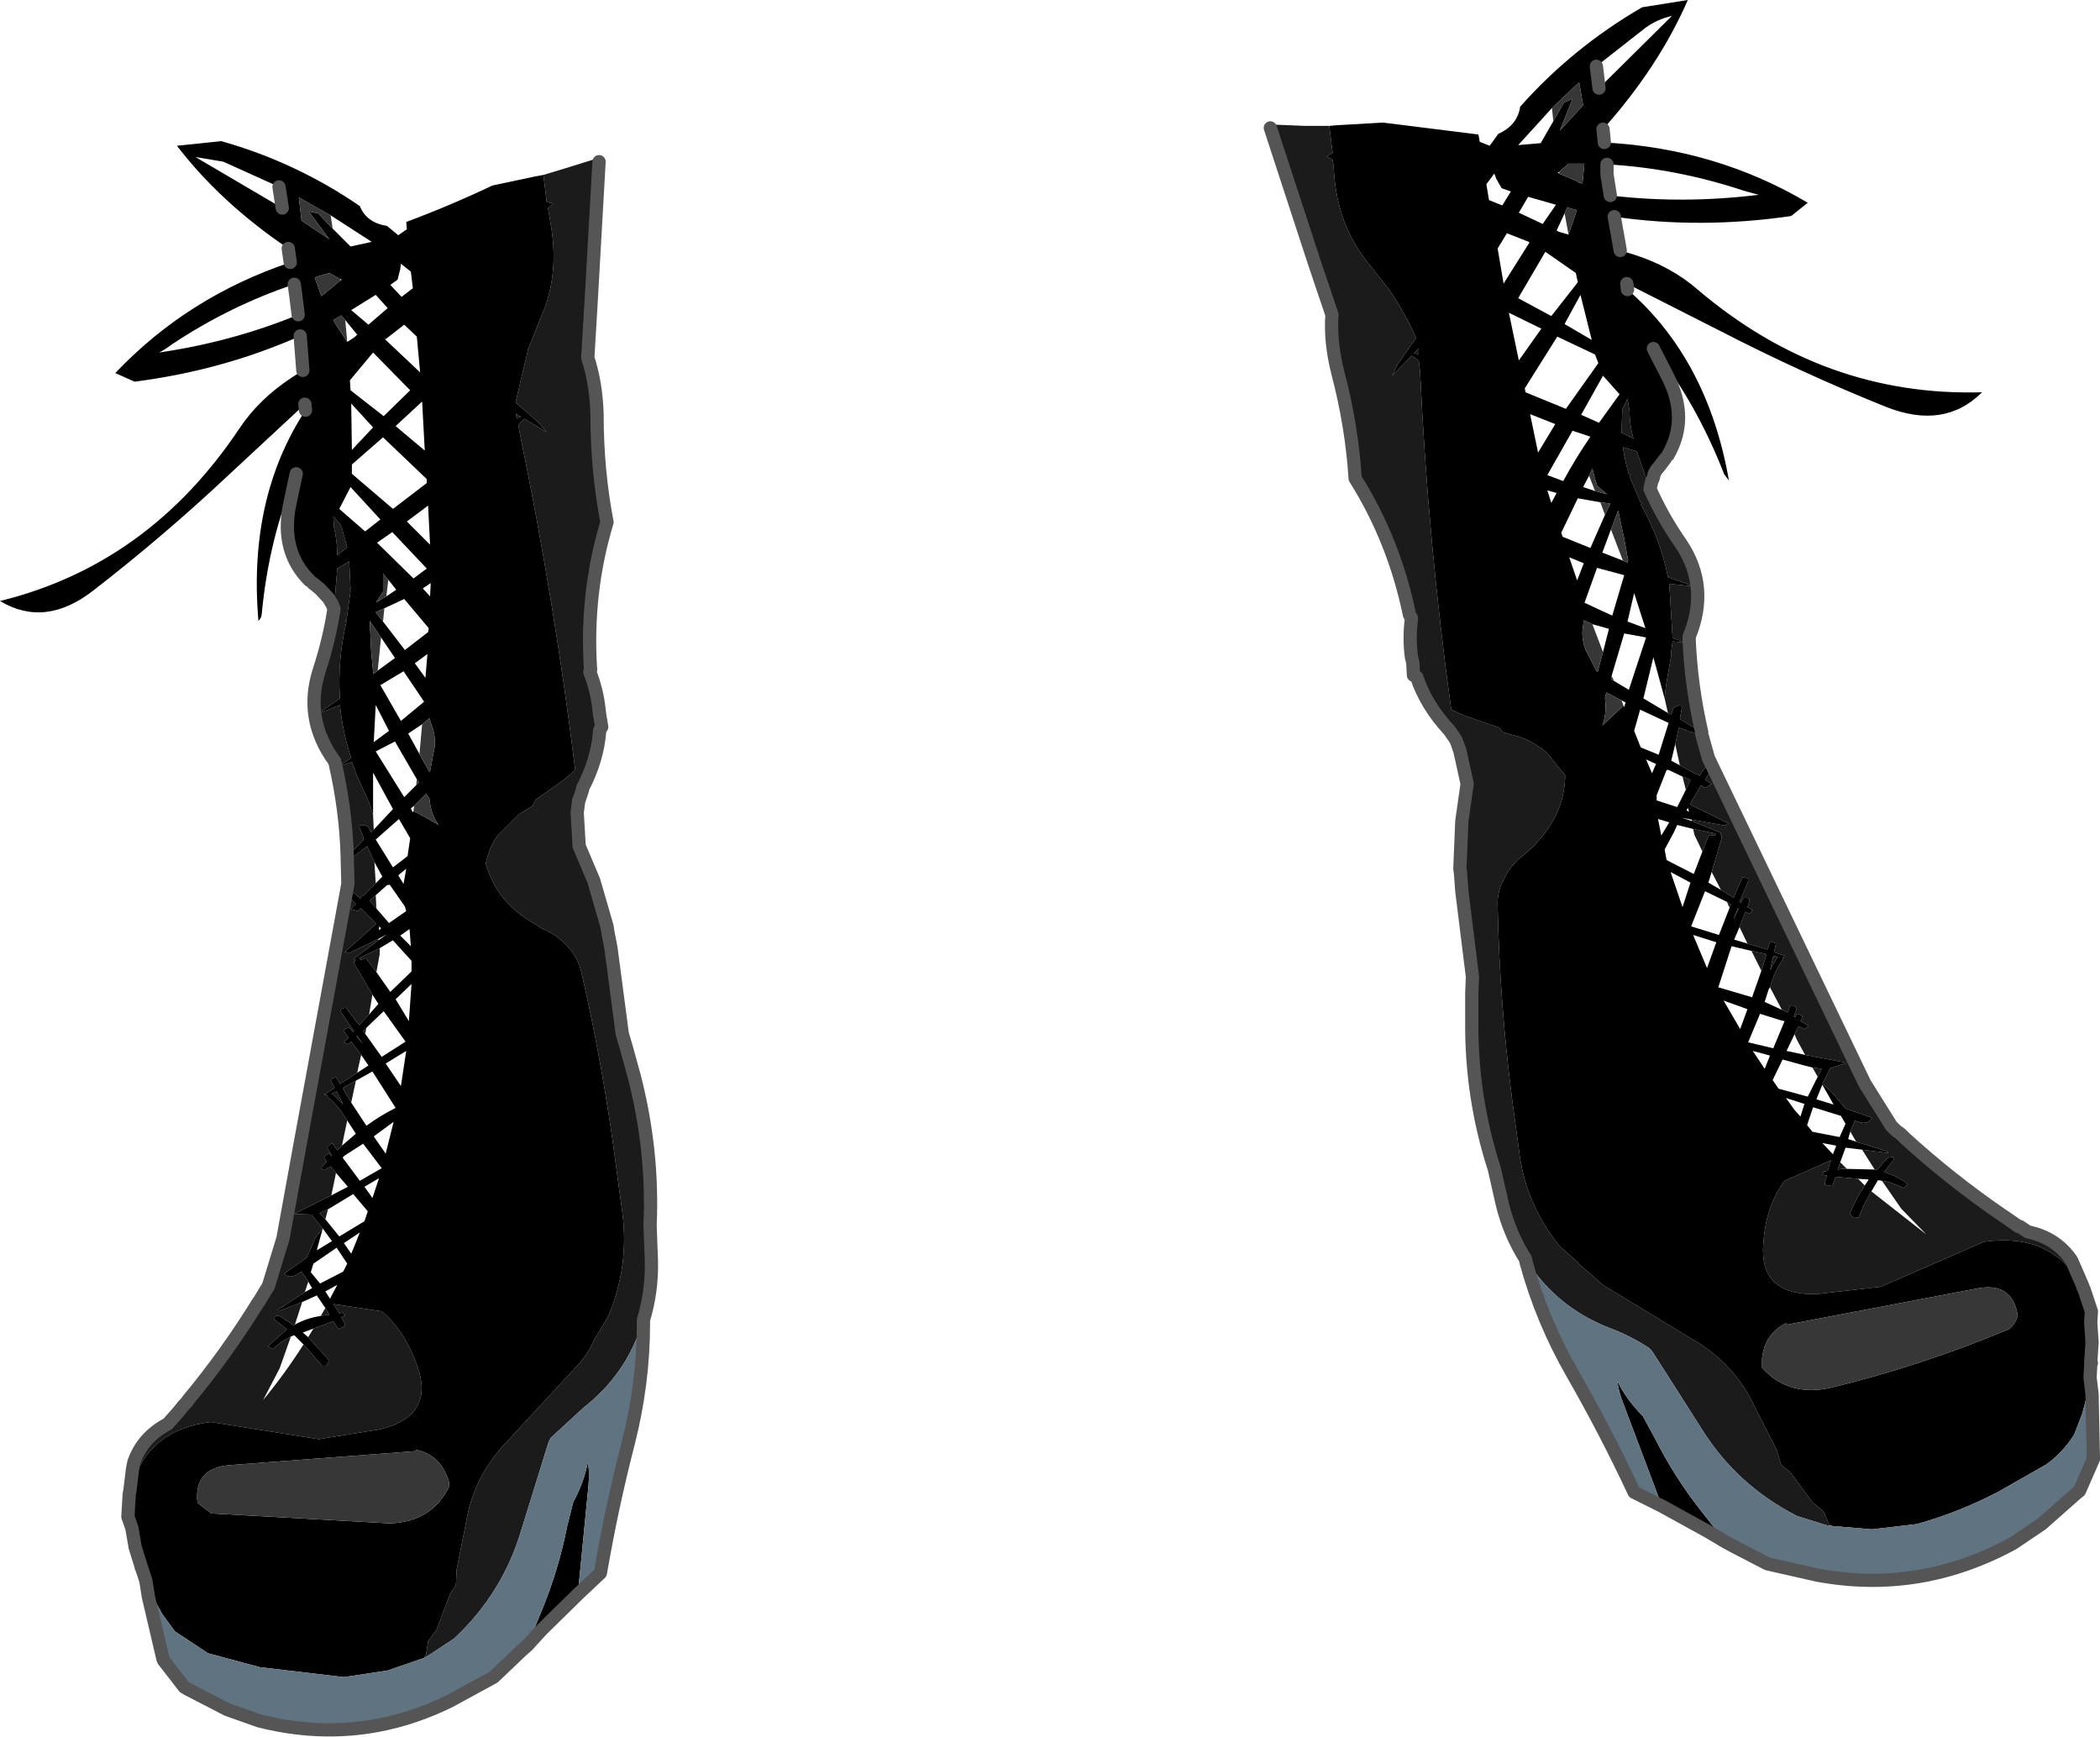
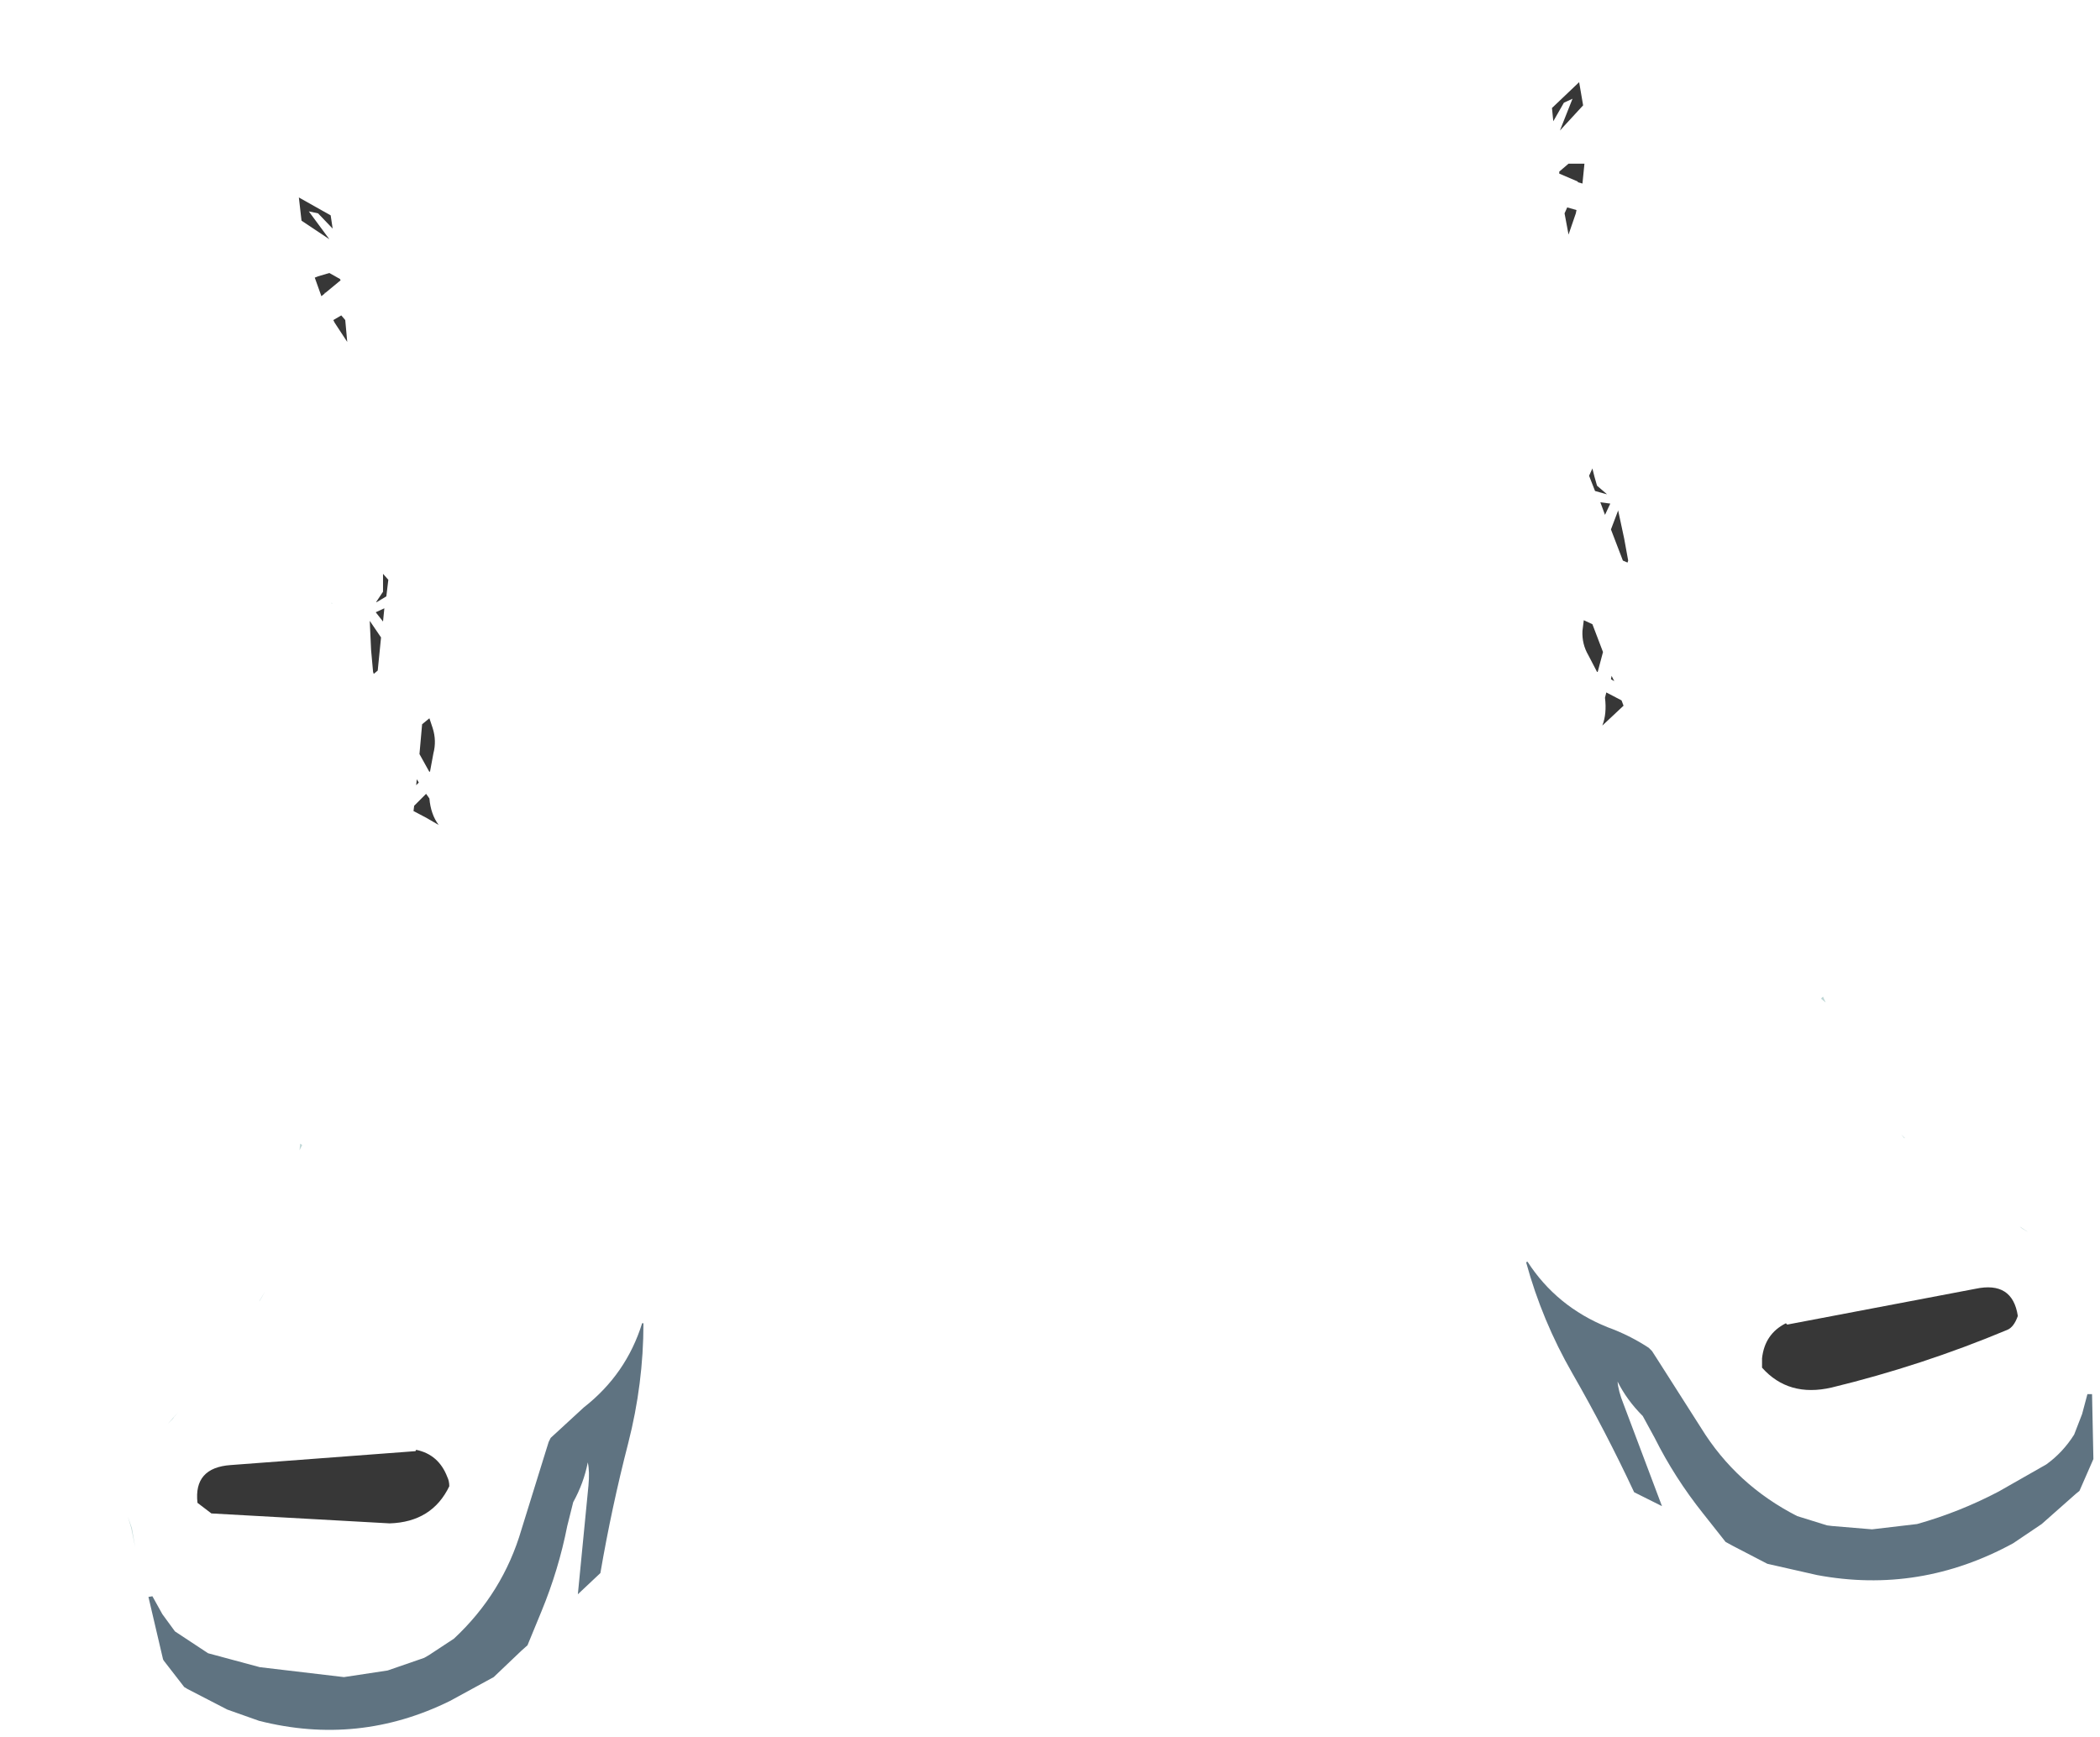
<svg xmlns="http://www.w3.org/2000/svg" height="131.05px" width="158.45px">
  <g transform="matrix(1.0, 0.0, 0.0, 1.0, 78.95, 65.25)">
-     <path d="M-37.95 -52.05 L-36.3 -52.55 -34.05 -53.25 -33.75 -53.05 -34.35 -42.45 -34.6 -38.25 Q-33.95 -36.25 -33.9 -33.9 -33.9 -29.75 -33.15 -25.85 -34.75 -20.55 -34.4 -14.85 -34.35 -14.7 -34.45 -14.55 -33.9 -13.15 -33.75 -11.7 L-33.7 -11.3 -33.55 -10.4 -33.7 -10.15 Q-33.85 -7.95 -35.0 -5.75 L-35.0 -5.65 -35.25 -4.9 -35.3 -4.8 -35.3 -4.7 -35.4 -3.95 -35.25 -1.4 -34.15 1.2 -33.15 4.65 -33.1 5.0 -32.85 6.3 -32.0 12.75 -31.65 13.95 -31.1 15.95 Q-29.65 21.55 -29.9 27.2 L-29.8 29.9 Q-29.75 32.2 -30.4 34.35 L-30.5 34.6 Q-31.7 38.45 -34.9 40.95 L-37.4 43.25 -37.55 43.55 -37.8 44.35 -39.6 50.15 Q-41.0 54.95 -44.7 58.4 L-46.6 59.65 -46.95 59.85 -46.8 59.6 -46.65 58.6 -46.0 57.7 -45.0 55.05 -44.55 54.35 -44.5 53.2 -43.8 49.7 Q-43.25 46.3 -40.95 43.8 L-35.4 37.8 Q-34.55 36.9 -34.1 35.8 L-34.0 35.65 -33.05 34.05 Q-31.45 30.25 -32.0 26.2 L-32.5 22.5 Q-33.45 15.2 -35.1 8.05 -35.35 7.05 -36.0 6.3 -36.85 5.3 -38.0 4.85 L-38.55 4.5 Q-41.5 2.85 -42.3 -0.1 -42.05 -1.25 -41.45 -2.15 L-39.8 -3.8 -38.75 -4.45 -38.55 -4.9 -36.35 -6.45 -35.55 -7.15 Q-37.1 -19.8 -39.7 -32.4 L-39.85 -33.2 -39.4 -33.65 -37.7 -32.65 -38.3 -33.35 -40.05 -34.9 -39.1 -38.9 -38.25 -41.05 Q-36.75 -44.25 -37.35 -48.05 L-37.55 -49.25 -37.6 -49.55 -37.2 -49.9 -37.7 -50.0 -37.95 -52.05 M-53.75 -19.3 L-53.75 -19.35 -53.5 -22.35 -52.6 -22.9 -52.5 -20.8 -52.6 -20.8 -52.5 -20.65 -52.8 -18.5 -52.95 -18.4 -52.8 -18.4 Q-53.5 -15.4 -53.3 -12.55 L-54.95 -11.4 -53.3 -12.05 Q-53.1 -10.0 -52.45 -8.05 L-53.45 -7.4 -52.4 -7.75 -52.15 -7.1 -52.05 -6.8 -51.35 -5.25 -51.1 -4.7 -50.8 -3.75 -50.75 -2.65 -50.95 -2.45 -51.2 -2.9 Q-51.95 -3.15 -51.8 -2.75 L-51.5 -2.0 -51.55 -2.0 -51.5 -1.9 -52.75 -0.6 Q-52.85 -4.1 -53.65 -7.6 L-53.7 -7.8 Q-56.05 -11.0 -54.85 -14.7 -54.1 -17.0 -53.75 -19.3 M-52.75 -0.45 Q-52.25 -0.6 -51.9 -0.9 L-51.25 -1.4 -51.2 -1.3 -50.7 -0.2 -50.6 1.4 -51.55 2.35 -51.7 2.4 -51.75 2.5 -51.75 2.55 -52.35 2.05 -52.45 2.05 -52.65 2.05 -52.7 2.1 -52.75 2.25 -52.7 2.35 -52.1 2.95 -52.5 3.35 -51.95 3.5 -51.75 3.3 -51.7 3.3 -50.55 4.45 -52.95 6.6 -52.75 6.6 -52.7 6.7 -50.4 5.6 -50.4 5.7 -52.25 7.1 -52.2 7.2 -52.05 7.15 -52.25 7.3 -52.2 7.5 -50.85 9.8 -51.1 11.3 -51.85 12.1 -52.85 10.8 -52.95 10.8 -53.2 10.9 -53.25 11.0 -53.2 11.15 -52.25 12.55 -52.3 12.65 -52.6 12.3 -52.85 12.35 -53.0 12.5 -52.95 12.65 -52.65 13.05 -53.0 13.4 -52.7 13.55 -52.45 13.35 -51.7 14.35 -52.0 15.7 -53.3 16.55 -53.6 16.05 -53.85 16.1 -54.0 16.25 -53.7 16.85 -54.5 17.35 -54.2 17.4 -54.25 17.5 Q-53.4 18.2 -52.75 19.3 L-53.15 21.2 -53.5 21.55 -53.85 21.05 -53.95 21.05 -54.25 21.3 -54.2 21.45 -53.9 21.95 -53.95 22.0 -54.1 21.8 -54.2 21.8 -54.5 22.05 -54.45 22.2 -54.3 22.4 -54.75 22.9 -54.45 23.05 -54.0 22.75 -53.6 23.25 -53.7 23.75 -53.95 24.95 -56.75 26.35 -55.45 26.4 -54.6 27.45 -54.65 27.5 -55.15 28.15 -55.8 29.65 -57.5 30.85 Q-57.1 31.3 -56.45 30.85 L-56.2 30.7 -55.75 31.35 -55.7 31.5 -55.95 32.25 -58.0 33.6 -57.95 33.7 -56.15 33.0 -56.7 34.7 -56.8 34.75 -57.85 34.05 -57.95 34.05 -58.15 34.05 -58.2 34.1 -58.25 34.25 -58.2 34.35 -57.3 35.05 -58.75 36.35 -58.35 36.55 Q-57.75 35.95 -57.0 35.6 L-57.85 38.0 -59.1 40.4 Q-57.45 38.4 -56.05 36.2 L-54.65 37.8 -54.35 37.8 -54.2 37.6 -54.15 37.4 -54.25 37.25 -55.7 35.65 -55.3 35.0 -53.8 34.45 -53.4 35.05 -52.9 34.8 -52.95 34.6 -53.2 34.15 -52.9 34.0 -53.1 33.8 -53.35 33.85 -53.8 33.15 -50.15 33.7 Q-48.4 35.15 -47.45 37.85 -46.15 41.6 -50.25 42.6 L-54.9 43.35 -63.05 42.05 Q-67.85 42.65 -69.05 47.0 L-68.95 45.6 -68.85 45.1 Q-68.2 43.2 -66.3 42.2 L-66.2 42.1 -66.0 41.9 -65.9 41.8 -65.8 41.65 -65.75 41.6 -65.5 41.3 -65.1 40.8 -64.85 40.55 -64.8 40.45 Q-61.85 36.9 -59.45 33.0 L-59.35 32.9 -59.2 32.65 -58.95 32.2 -58.7 31.8 -57.6 28.2 -56.3 21.05 -52.7 1.45 -52.75 -0.45 M-54.4 33.45 L-54.1 33.95 -54.45 34.0 -54.75 34.05 -54.4 33.45 M-39.85 -33.75 L-39.95 -33.65 -40.05 -34.05 -39.65 -33.8 -39.85 -33.75 M45.55 -28.35 Q46.5 -26.2 47.9 -24.2 50.05 -20.95 48.5 -17.2 L48.5 -17.0 Q48.65 -13.45 49.45 -10.0 L47.85 -10.95 47.85 -11.0 47.8 -11.05 47.95 -11.8 Q47.95 -12.25 47.3 -11.8 L47.15 -11.35 46.9 -11.45 46.65 -12.55 46.75 -13.5 46.85 -14.1 47.15 -15.8 47.15 -16.15 47.25 -16.85 48.35 -16.75 47.25 -17.1 47.0 -21.2 48.85 -21.0 46.9 -21.7 Q46.35 -24.5 44.85 -27.2 L45.0 -27.25 44.85 -27.3 44.0 -29.3 44.05 -29.45 43.95 -29.45 Q43.65 -30.5 43.5 -31.5 L44.55 -31.2 45.55 -28.35 M49.45 -9.85 L49.95 -8.05 58.6 9.95 61.75 16.5 63.75 19.7 64.1 20.05 64.5 20.35 64.7 20.6 64.8 20.65 Q68.2 23.75 72.05 26.4 L72.2 26.5 72.5 26.7 73.0 27.05 73.35 27.3 73.45 27.3 73.55 27.4 73.7 27.5 73.95 27.65 74.05 27.7 Q76.2 28.15 77.35 29.85 L77.55 30.3 78.05 31.6 Q75.7 27.75 70.75 28.45 L62.95 31.85 58.1 32.4 Q53.75 32.5 54.1 28.55 54.3 25.7 55.7 23.85 L59.2 22.3 58.95 23.1 58.65 23.15 58.55 23.4 58.9 23.45 58.75 23.95 58.75 24.15 59.3 24.25 59.55 23.55 61.25 23.7 61.75 24.2 Q61.15 25.1 60.7 26.15 L60.65 26.35 60.75 26.5 60.95 26.65 61.3 26.6 Q61.7 25.55 62.25 24.65 L66.4 27.9 64.5 25.95 63.05 23.85 Q63.85 23.95 64.65 24.4 L65.0 24.1 Q64.15 23.45 63.2 23.2 L63.9 22.3 63.95 22.2 63.85 22.05 63.8 22.05 63.6 22.1 63.5 22.1 62.65 23.05 62.5 23.0 61.55 21.5 63.5 21.75 63.5 21.65 61.1 20.9 60.7 20.2 60.7 20.05 61.0 19.3 61.25 19.4 Q62.0 19.65 62.3 19.1 L60.3 18.4 59.25 17.15 58.65 16.6 58.55 16.55 59.15 15.35 60.4 14.95 57.25 14.35 56.65 13.25 56.45 12.8 56.75 12.2 57.25 12.4 57.5 12.15 56.9 11.8 57.0 11.6 57.05 11.4 56.7 11.25 56.6 11.3 56.5 11.5 56.4 11.45 56.6 10.9 56.6 10.75 56.25 10.6 56.1 10.65 55.95 11.15 55.5 10.95 54.6 9.25 Q54.95 8.0 55.6 7.1 L55.55 7.0 55.8 6.9 54.9 6.6 55.05 5.95 54.85 5.85 54.6 5.85 54.4 6.4 52.9 5.95 52.3 4.7 52.75 3.55 53.05 3.7 53.3 3.45 52.9 3.2 53.05 2.75 53.05 2.6 52.9 2.5 52.6 2.5 52.4 2.9 52.3 2.8 52.95 1.25 52.95 1.05 52.85 1.0 52.55 0.95 52.5 1.0 51.85 2.5 50.9 1.9 50.2 0.55 50.95 -2.0 50.95 -2.25 50.75 -2.35 50.9 -2.3 50.9 -2.4 48.7 -3.3 48.7 -3.4 51.25 -2.95 51.3 -3.05 51.5 -3.1 48.55 -4.55 49.4 -6.0 49.45 -5.95 49.7 -5.8 50.2 -6.1 49.7 -6.4 50.15 -7.15 50.15 -7.25 50.1 -7.35 50.0 -7.4 49.85 -7.35 49.7 -7.3 49.25 -6.7 49.25 -6.75 49.15 -6.8 49.0 -6.85 47.8 -7.5 47.45 -9.1 47.7 -10.25 47.75 -10.35 48.5 -10.05 49.45 -9.85 M36.15 29.75 Q34.95 27.85 34.4 25.6 L33.8 22.95 Q32.05 17.55 32.1 11.8 L32.1 9.7 32.15 8.45 31.35 2.0 31.25 0.65 31.2 0.3 31.35 -3.3 31.75 -6.1 31.2 -8.6 30.95 -9.3 30.9 -9.4 30.85 -9.5 30.4 -10.15 30.35 -10.2 Q28.65 -12.05 27.95 -14.15 L27.7 -14.3 27.65 -15.25 27.55 -15.65 Q27.35 -17.05 27.55 -18.6 L27.4 -18.85 Q26.25 -24.45 23.3 -29.15 23.05 -33.1 22.0 -37.1 21.4 -39.45 21.55 -41.5 L20.2 -45.5 16.9 -55.6 17.1 -55.85 19.55 -55.75 21.35 -55.75 21.6 -53.7 21.15 -53.45 21.6 -53.2 21.65 -52.9 21.75 -51.7 Q22.15 -47.9 24.45 -45.2 L25.9 -43.35 Q27.05 -41.65 27.9 -39.75 L26.5 -37.75 26.1 -36.9 27.55 -38.4 28.1 -38.05 28.2 -37.2 Q28.8 -24.35 30.55 -11.7 L31.55 -11.25 34.15 -10.35 34.45 -10.0 35.7 -9.65 Q36.85 -9.25 37.75 -8.45 L39.15 -6.75 Q39.1 -3.65 36.6 -1.25 L36.1 -0.8 Q35.05 -0.05 34.5 1.15 34.0 2.05 34.05 3.1 34.2 10.4 35.15 17.75 L35.65 21.45 Q36.1 25.5 38.7 28.75 L40.1 30.0 40.2 30.15 42.05 31.75 49.15 36.05 Q52.05 37.85 53.5 41.0 L55.1 44.15 55.45 45.3 56.1 45.8 57.8 48.1 58.65 48.8 59.05 49.75 59.3 49.9 58.9 49.85 56.65 49.15 Q52.05 46.8 49.4 42.5 L46.15 37.4 45.7 36.7 45.45 36.45 Q44.0 35.5 42.35 34.9 38.5 33.35 36.3 29.95 L36.15 29.75 M28.1 -38.95 L28.1 -38.5 27.95 -38.55 27.75 -38.6 28.1 -38.95 M43.85 -35.15 L44.0 -34.25 Q44.0 -33.2 44.3 -32.15 L43.4 -32.6 43.45 -34.2 43.45 -34.35 43.85 -35.15 M-53.8 -26.3 L-53.25 -25.65 -53.2 -25.55 -52.75 -23.95 -53.5 -23.35 Q-53.5 -24.4 -53.75 -25.45 L-53.8 -26.3 M-50.55 3.3 L-51.05 2.7 -50.6 2.3 -50.55 3.3 M-50.3 6.3 L-50.3 6.75 -50.55 8.1 -51.35 7.05 -51.65 7.15 -51.7 7.2 -51.85 7.05 -50.3 6.3 M-51.55 13.55 L-52.05 12.95 -52.0 12.9 -51.55 13.55 M-51.3 12.3 L-51.4 12.75 -51.55 12.55 -51.3 12.3 M-52.1 16.3 L-52.45 17.95 -53.1 16.85 -52.1 16.3 M-53.85 17.3 L-53.95 17.3 -53.55 17.1 -53.05 18.1 -53.85 17.3 M-56.3 21.05 L-56.35 21.55 -56.15 21.15 -56.3 21.05 M-54.4 26.75 L-54.85 26.3 -54.2 26.0 -54.4 26.75 M55.15 7.0 L54.6 7.95 54.85 6.9 55.25 6.95 55.15 7.0 M58.6 9.95 L58.45 10.1 58.8 10.4 58.6 9.95 M48.25 -5.65 L48.0 -6.65 48.6 -6.4 48.25 -5.65 M49.5 -1.0 L48.9 -2.25 48.8 -2.7 50.5 -2.35 50.45 -2.2 50.35 -2.2 50.0 -2.25 49.5 -1.0 M51.35 2.8 L51.65 3.0 51.55 3.25 51.35 2.8 M51.9 3.95 L52.2 3.25 52.25 3.3 51.9 4.0 51.9 3.95 M53.2 6.5 L54.35 6.75 53.95 8.0 53.2 6.5 M58.2 16.0 L57.8 15.3 58.5 15.4 58.2 16.0 M59.9 22.45 L60.4 22.95 60.1 22.95 59.7 23.0 59.9 22.45" fill="#1b1b1b" fill-rule="evenodd" stroke="none" />
-     <path d="M-37.95 -52.05 L-37.7 -50.0 -37.2 -49.9 -37.6 -49.55 -37.55 -49.25 -37.35 -48.05 Q-36.75 -44.25 -38.25 -41.05 L-39.1 -38.9 -40.05 -34.9 -38.3 -33.35 -37.7 -32.65 -39.4 -33.65 -39.85 -33.2 -39.7 -32.4 Q-37.1 -19.8 -35.55 -7.15 L-36.35 -6.45 -38.55 -4.9 -38.75 -4.45 -39.8 -3.8 -41.45 -2.15 Q-42.05 -1.25 -42.3 -0.1 -41.5 2.85 -38.55 4.5 L-38.0 4.85 Q-36.85 5.3 -36.0 6.3 -35.35 7.05 -35.1 8.05 -33.45 15.2 -32.5 22.5 L-32.0 26.2 Q-31.45 30.25 -33.05 34.05 L-34.0 35.65 -34.1 35.8 Q-34.55 36.9 -35.4 37.8 L-40.95 43.8 Q-43.25 46.3 -43.8 49.7 L-44.5 53.2 -44.55 54.35 -45.0 55.05 -46.0 57.7 -46.65 58.6 -46.8 59.6 -46.95 59.85 -49.7 60.8 -53.0 61.3 -59.35 60.55 -63.25 59.5 -65.75 57.85 -66.7 56.55 -67.45 55.2 -67.95 54.0 -68.25 53.1 -68.3 53.0 -68.3 52.95 -68.75 51.5 -69.0 50.05 -69.3 49.2 -69.2 47.5 -69.15 47.25 -68.95 45.6 -69.05 47.0 Q-67.85 42.65 -63.05 42.05 L-54.9 43.35 -50.25 42.6 Q-46.15 41.6 -47.45 37.85 -48.4 35.15 -50.15 33.7 L-53.8 33.15 -53.35 33.85 -53.1 33.8 -52.9 34.0 -53.2 34.15 -52.95 34.6 -52.9 34.8 -53.4 35.05 -53.8 34.45 -55.3 35.0 -56.1 35.3 -55.7 35.65 -54.25 37.25 -54.15 37.4 -54.2 37.6 -54.35 37.8 -54.65 37.8 -56.05 36.2 -56.75 35.5 -57.0 35.6 Q-57.75 35.95 -58.35 36.55 L-58.75 36.35 -57.3 35.05 -58.2 34.35 -58.25 34.25 -58.2 34.1 -58.15 34.05 -57.95 34.05 -57.85 34.05 -56.8 34.75 -56.7 34.7 Q-55.8 34.2 -54.75 34.05 L-54.45 34.0 -54.1 33.95 -54.4 33.45 -55.05 32.5 -56.15 33.0 -57.95 33.7 -58.0 33.6 -55.95 32.25 -55.4 31.95 -55.7 31.45 -55.7 31.5 -55.75 31.35 -56.2 30.7 -56.45 30.85 Q-57.1 31.3 -57.5 30.85 L-55.8 29.65 -55.15 28.15 -54.65 27.5 -54.6 27.45 -55.45 26.4 -56.75 26.35 -53.95 24.95 -52.7 24.3 -53.6 23.25 -54.0 22.75 -54.45 23.05 -54.75 22.9 -54.3 22.4 -54.45 22.2 -54.5 22.05 -54.2 21.8 -54.1 21.8 -53.95 22.0 -53.9 21.95 -54.2 21.45 -54.25 21.3 -53.95 21.05 -53.85 21.05 -53.5 21.55 -53.15 21.2 -52.1 20.3 -52.65 19.45 -52.75 19.3 Q-53.4 18.2 -54.25 17.5 L-54.2 17.4 -54.5 17.35 -53.7 16.85 -54.0 16.25 -53.85 16.1 -53.6 16.05 -53.3 16.55 -52.0 15.7 -51.15 15.15 -51.7 14.35 -52.45 13.35 -52.7 13.55 -53.0 13.4 -52.65 13.05 -52.95 12.65 -53.0 12.5 -52.85 12.35 -52.6 12.3 -52.3 12.65 -52.25 12.55 -53.2 11.15 -53.25 11.0 -53.2 10.9 -52.95 10.8 -52.85 10.8 -51.85 12.1 -51.1 11.3 -50.4 10.5 -50.85 9.8 -52.2 7.5 -52.25 7.3 -52.05 7.15 -52.2 7.2 -52.25 7.1 -50.4 5.7 -49.75 5.25 -50.4 5.6 -52.7 6.7 -52.75 6.6 -52.95 6.6 -50.55 4.45 -51.7 3.3 -51.75 3.3 -51.95 3.5 -52.5 3.35 -52.1 2.95 -52.7 2.35 -52.75 2.25 -52.7 2.1 -52.65 2.05 -52.45 2.05 -52.35 2.05 -51.75 2.55 -51.75 2.5 -51.7 2.4 -51.55 2.35 -50.6 1.4 -50.1 0.9 -50.7 -0.2 -51.2 -1.3 -51.25 -1.4 -51.9 -0.9 Q-52.25 -0.6 -52.75 -0.45 L-52.95 -0.4 -52.75 -0.6 -51.5 -1.9 -51.55 -2.0 -51.5 -2.0 -51.8 -2.75 Q-51.95 -3.15 -51.2 -2.9 L-50.95 -2.45 -50.75 -2.65 -49.3 -4.2 -50.8 -6.95 -50.8 -3.75 -51.1 -4.7 -51.35 -5.25 -52.05 -6.8 -52.15 -7.1 -52.4 -7.75 -53.45 -7.4 -52.45 -8.05 Q-53.1 -10.0 -53.3 -12.05 L-54.95 -11.4 -53.3 -12.55 Q-53.5 -15.4 -52.8 -18.4 L-52.95 -18.4 -52.8 -18.5 -52.5 -20.65 -52.6 -20.8 -52.5 -20.8 -52.6 -22.9 -53.5 -22.35 -53.75 -19.35 -53.75 -19.3 -53.85 -19.55 -53.9 -19.7 -53.9 -19.75 -53.95 -19.75 -54.15 -20.1 -54.8 -20.8 -55.35 -21.25 -55.95 -21.15 -55.6 -21.45 Q-57.8 -23.65 -57.1 -27.15 L-56.6 -29.5 Q-58.65 -24.7 -59.2 -18.95 -59.2 -18.65 -59.45 -18.4 -60.25 -27.65 -55.9 -34.3 L-55.95 -34.75 -61.6 -29.5 Q-66.6 -24.8 -71.9 -20.7 -75.55 -17.85 -78.95 -19.9 -67.75 -22.65 -60.9 -32.9 -59.4 -35.15 -56.95 -36.75 L-56.1 -37.3 -56.3 -39.9 Q-62.15 -37.3 -68.8 -36.45 L-70.25 -37.1 Q-64.8 -42.85 -57.05 -45.45 L-57.2 -46.5 Q-62.3 -49.95 -65.6 -54.25 L-62.25 -54.6 Q-56.6 -53.0 -51.8 -49.7 -51.3 -48.45 -49.75 -48.2 L-48.9 -47.5 -48.25 -47.95 -48.3 -48.5 Q-44.95 -49.75 -41.8 -51.25 L-38.5 -51.95 -37.95 -52.05 M-39.85 -33.75 L-39.65 -33.8 -40.05 -34.05 -39.95 -33.65 -39.85 -33.75 M21.35 -55.75 L21.9 -55.8 25.4 -56.0 32.6 -55.1 32.7 -54.55 33.45 -54.25 34.1 -55.15 Q35.55 -55.8 35.75 -57.2 39.7 -61.65 44.95 -64.7 L48.4 -65.25 Q46.2 -60.2 42.0 -55.5 L42.1 -54.5 Q50.55 -54.05 57.45 -49.95 L56.2 -48.95 Q49.35 -47.95 42.85 -48.9 L43.3 -46.35 44.3 -46.05 Q47.15 -45.15 49.2 -43.35 58.7 -35.3 70.6 -35.65 67.75 -32.8 63.35 -34.55 57.0 -37.1 50.8 -40.3 L43.8 -43.85 43.85 -43.4 Q49.9 -38.15 51.5 -29.0 L51.15 -29.45 Q49.05 -34.85 45.8 -38.95 L46.9 -36.8 Q48.5 -33.65 46.9 -30.9 L47.3 -30.7 46.7 -30.65 46.25 -30.05 Q45.85 -29.65 45.8 -29.2 L45.65 -28.85 45.65 -28.8 45.6 -28.6 45.55 -28.35 44.55 -31.2 43.5 -31.5 Q43.65 -30.5 43.95 -29.45 L44.05 -29.45 44.0 -29.3 44.85 -27.3 45.0 -27.25 44.85 -27.2 Q46.35 -24.5 46.9 -21.7 L48.85 -21.0 47.0 -21.2 47.25 -17.1 48.35 -16.75 47.25 -16.85 47.15 -16.15 47.15 -15.8 46.85 -14.1 46.75 -13.5 46.65 -12.55 45.8 -15.65 45.05 -12.55 46.9 -11.45 47.15 -11.35 47.3 -11.8 Q47.95 -12.25 47.95 -11.8 L47.8 -11.05 47.85 -11.0 47.85 -10.95 49.45 -10.0 49.7 -9.85 49.45 -9.85 48.5 -10.05 47.75 -10.35 47.7 -10.25 47.45 -9.1 47.15 -7.85 47.8 -7.5 49.0 -6.85 49.15 -6.8 49.25 -6.75 49.25 -6.7 49.7 -7.3 49.85 -7.35 50.0 -7.4 50.1 -7.35 50.15 -7.25 50.15 -7.15 49.7 -6.4 50.2 -6.1 49.7 -5.8 49.45 -5.95 49.4 -6.0 48.55 -4.55 51.5 -3.1 51.3 -3.05 51.25 -2.95 48.7 -3.4 47.95 -3.55 48.7 -3.3 50.9 -2.4 50.9 -2.3 50.75 -2.35 50.95 -2.25 50.95 -2.0 50.2 0.55 49.95 1.35 50.9 1.9 51.85 2.5 52.5 1.0 52.55 0.95 52.85 1.0 52.95 1.05 52.95 1.25 52.3 2.8 52.4 2.9 52.6 2.5 52.9 2.5 53.05 2.6 53.05 2.75 52.9 3.2 53.3 3.45 53.05 3.7 52.75 3.55 52.3 4.7 51.9 5.65 52.9 5.95 54.4 6.4 54.6 5.85 54.85 5.85 55.05 5.95 54.9 6.6 55.8 6.9 55.55 7.0 55.6 7.1 Q54.95 8.0 54.6 9.25 L54.5 9.4 54.2 10.35 55.5 10.95 55.95 11.15 56.1 10.65 56.25 10.6 56.6 10.75 56.6 10.9 56.4 11.45 56.5 11.5 56.6 11.3 56.7 11.25 57.05 11.4 57.0 11.6 56.9 11.8 57.5 12.15 57.25 12.4 56.75 12.2 56.45 12.8 55.85 14.05 57.25 14.35 60.4 14.95 59.15 15.35 58.55 16.55 58.65 16.6 59.25 17.15 60.3 18.4 62.3 19.1 Q62.0 19.65 61.25 19.4 L61.0 19.3 60.7 20.05 60.7 20.2 60.65 20.15 60.5 20.7 61.1 20.9 63.5 21.65 63.5 21.75 61.55 21.5 60.3 21.35 59.9 22.45 59.7 23.0 60.1 22.95 60.4 22.95 62.5 23.0 62.65 23.05 63.5 22.1 63.6 22.1 63.8 22.05 63.85 22.05 63.95 22.2 63.9 22.3 63.2 23.2 Q64.15 23.45 65.0 24.1 L64.65 24.4 Q63.85 23.95 63.05 23.85 L62.75 23.8 62.25 24.65 Q61.7 25.55 61.3 26.6 L60.95 26.65 60.75 26.5 60.65 26.35 60.7 26.15 Q61.15 25.1 61.75 24.2 L62.05 23.75 61.25 23.7 59.55 23.55 59.3 24.25 58.75 24.15 58.75 23.95 58.9 23.45 58.55 23.4 58.65 23.15 58.95 23.1 59.2 22.3 55.7 23.85 Q54.3 25.7 54.1 28.55 53.75 32.5 58.1 32.4 L62.95 31.85 70.75 28.45 Q75.7 27.75 78.05 31.6 L77.55 30.3 78.2 31.8 78.2 31.85 78.3 32.05 78.85 33.7 78.8 34.55 78.9 36.05 78.8 37.55 78.85 37.6 78.8 37.75 78.75 38.7 78.55 39.95 78.15 41.45 77.55 43.0 Q76.7 44.35 75.45 45.25 L71.85 47.3 Q68.9 48.85 65.7 49.75 L62.3 50.15 59.3 49.9 59.05 49.75 58.65 48.8 57.8 48.1 56.1 45.8 55.45 45.3 55.1 44.15 53.5 41.0 Q52.05 37.85 49.15 36.05 L42.05 31.75 40.2 30.15 40.1 30.0 38.7 28.75 Q36.1 25.5 35.65 21.45 L35.15 17.75 Q34.2 10.4 34.05 3.1 34.0 2.05 34.5 1.15 35.05 -0.05 36.1 -0.8 L36.6 -1.25 Q39.1 -3.65 39.15 -6.75 L37.75 -8.45 Q36.85 -9.25 35.7 -9.65 L34.45 -10.0 34.15 -10.35 31.55 -11.25 30.55 -11.7 Q28.8 -24.35 28.2 -37.2 L28.1 -38.05 27.55 -38.4 26.1 -36.9 26.5 -37.75 27.9 -39.75 Q27.05 -41.65 25.9 -43.35 L24.45 -45.2 Q22.15 -47.9 21.75 -51.7 L21.65 -52.9 21.6 -53.2 21.15 -53.45 21.6 -53.7 21.35 -55.75 M51.25 51.1 L49.9 50.3 46.45 48.4 43.55 40.7 Q43.15 39.7 43.1 39.0 43.8 40.4 45.0 41.6 L45.9 43.25 Q47.4 46.25 49.55 48.95 L51.25 51.1 M34.05 -46.5 L34.5 -43.85 36.45 -46.95 36.4 -47.0 34.75 -47.65 34.05 -46.5 M33.8 -52.15 L33.2 -51.35 33.4 -50.15 34.4 -49.75 35.05 -50.8 34.35 -51.05 33.95 -51.75 33.8 -52.15 M28.1 -38.95 L27.75 -38.6 27.95 -38.55 28.1 -38.5 28.1 -38.95 M41.7 -58.6 L47.2 -64.05 Q46.1 -63.8 45.2 -63.15 L41.5 -60.25 41.7 -58.6 M42.55 -50.5 Q48.05 -49.85 53.75 -50.55 L52.65 -50.85 Q47.55 -52.55 42.3 -52.85 L42.3 -52.1 42.55 -50.5 M38.25 -56.1 L39.05 -57.5 39.7 -57.8 38.75 -55.4 40.5 -57.3 40.2 -59.05 38.15 -57.1 35.6 -54.3 37.3 -54.45 38.25 -56.1 M38.7 -52.3 L38.6 -52.2 38.7 -52.15 40.1 -51.55 40.1 -51.5 40.45 -51.4 40.6 -52.9 40.3 -52.9 39.4 -52.9 38.7 -52.3 M39.1 -49.15 L38.5 -47.85 38.7 -47.75 39.4 -47.55 39.95 -49.15 40.0 -49.4 39.3 -49.6 39.1 -49.15 M36.35 -50.4 L35.65 -49.2 37.45 -48.35 38.45 -49.8 36.35 -50.4 M39.1 -40.8 L41.15 -39.6 40.3 -43.0 39.1 -40.8 M43.25 -35.5 L42.0 -36.9 40.35 -33.95 41.7 -33.35 43.25 -35.5 M35.65 -38.05 L37.35 -40.45 34.9 -41.65 35.65 -38.05 M38.55 -39.85 L36.1 -35.95 36.15 -35.65 39.2 -34.4 41.65 -37.85 41.4 -38.5 38.55 -39.85 M40.1 -43.95 L39.95 -44.65 37.65 -46.25 35.6 -42.75 38.1 -41.4 40.1 -43.95 M43.85 -35.15 L43.45 -34.35 43.45 -34.2 43.4 -32.6 44.3 -32.15 Q44.0 -33.2 44.0 -34.25 L43.85 -35.15 M41.05 -32.3 L39.7 -32.75 37.8 -29.4 39.0 -28.95 Q39.95 -30.7 41.05 -32.3 M41.4 -28.2 L42.3 -27.95 42.25 -28.0 41.55 -28.6 41.35 -29.3 41.2 -29.9 40.95 -29.35 40.5 -28.5 41.4 -28.2 M41.8 -27.35 L40.1 -27.65 38.85 -25.05 38.95 -24.75 41.05 -23.9 42.15 -26.4 42.55 -27.25 41.8 -27.35 M37.1 -31.1 L38.4 -33.25 36.5 -34.0 37.1 -31.1 M37.8 -28.25 L38.1 -27.3 38.5 -28.05 37.8 -28.25 M43.5 -22.95 L43.85 -22.8 43.9 -22.95 43.6 -24.6 43.15 -26.7 43.15 -26.75 42.6 -25.3 41.95 -23.55 43.5 -22.95 M40.05 -21.45 L40.55 -22.75 39.45 -23.2 40.05 -21.45 M41.2 -18.15 L40.55 -18.45 40.45 -17.65 Q40.4 -16.65 40.9 -15.8 L41.55 -14.55 41.6 -14.55 42.0 -16.05 42.45 -17.8 41.2 -18.15 M44.35 -20.5 L43.85 -18.35 45.2 -17.85 44.35 -20.5 M40.6 -19.75 L40.65 -19.75 Q41.7 -19.25 42.7 -18.8 L43.6 -21.85 41.55 -22.4 40.6 -19.75 M42.65 -14.25 L42.6 -14.0 42.85 -13.85 43.95 -13.2 45.25 -17.15 43.6 -17.45 42.65 -14.25 M43.55 -12.0 L43.6 -11.9 43.7 -12.25 43.4 -12.4 42.25 -13.0 42.15 -12.6 Q42.3 -11.4 41.95 -10.5 L42.75 -11.25 43.55 -12.0 M46.95 -10.7 L44.8 -11.7 44.35 -10.1 44.85 -8.85 46.2 -8.3 46.95 -10.7 M-54.0 -49.0 L-56.4 -50.35 -56.2 -48.6 -54.1 -47.2 -55.65 -49.3 -54.95 -49.15 -53.85 -48.0 -52.5 -46.65 -50.9 -47.0 -54.0 -49.0 M-57.65 -49.55 L-57.9 -51.15 -62.1 -53.05 -64.2 -53.4 -57.65 -49.55 M-56.75 -43.8 Q-61.65 -42.15 -66.0 -39.25 -66.45 -38.9 -66.95 -38.65 -61.45 -39.45 -56.45 -41.5 L-56.65 -43.1 -56.75 -43.8 M-50.6 -43.0 L-52.45 -41.85 -51.15 -40.75 -49.7 -42.0 -50.6 -43.0 M-49.5 -43.75 L-48.65 -42.85 -47.8 -43.5 -47.95 -44.75 -48.7 -45.35 -48.75 -44.95 -48.95 -44.15 -49.5 -43.75 M-53.3 -44.2 L-54.1 -44.65 -54.95 -44.4 -55.2 -44.3 -54.7 -42.9 -54.45 -43.1 -54.45 -43.15 -54.4 -43.15 -53.25 -44.1 -53.15 -44.15 -53.3 -44.2 M-52.9 -41.1 L-53.2 -41.45 -53.8 -41.1 -53.7 -40.9 -52.75 -39.45 -52.2 -39.8 -52.0 -40.0 -52.9 -41.1 M-52.5 -35.8 L-50.0 -33.85 -48.0 -35.8 -50.8 -38.65 -52.55 -36.55 -52.5 -35.8 M-47.25 -37.15 L-47.5 -39.85 -48.45 -40.75 -49.8 -39.7 -49.9 -39.65 -47.25 -37.15 M-49.1 -33.1 L-46.9 -31.25 -47.1 -34.95 -49.1 -33.1 M-52.4 -31.3 L-50.8 -33.0 -52.45 -34.8 -52.4 -31.3 M-52.4 -29.5 L-49.3 -26.85 -46.75 -28.8 -46.75 -29.1 -50.05 -32.25 -52.4 -30.2 -52.4 -29.5 M-53.35 -26.85 L-51.4 -25.15 -50.25 -26.05 -52.5 -28.5 -53.35 -26.85 M-53.8 -26.3 L-53.75 -25.45 Q-53.5 -24.4 -53.5 -23.35 L-52.75 -23.95 -53.2 -25.55 -53.25 -25.65 -53.8 -26.3 M-50.5 -24.3 L-47.75 -21.6 -46.75 -22.35 -49.35 -25.1 -50.5 -24.3 M-46.65 -27.1 L-48.25 -25.9 -46.5 -24.15 -46.65 -27.1 M-47.05 -20.85 L-46.5 -20.25 -46.45 -21.25 -47.05 -20.85 M-49.8 -20.25 L-49.05 -20.75 -49.65 -21.5 -50.05 -21.95 -50.05 -21.35 -50.05 -20.6 -50.55 -19.85 -50.55 -19.8 -49.8 -20.25 M-49.95 -19.35 L-50.6 -19.05 -50.05 -18.35 -48.4 -16.2 -46.65 -17.55 -46.6 -17.85 -48.45 -20.05 -49.95 -19.35 M-50.2 -17.15 L-51.05 -18.4 -51.05 -18.35 -50.95 -16.2 -50.8 -14.55 -50.75 -14.4 -50.45 -14.65 -49.15 -15.6 -50.2 -17.15 M-46.7 -15.9 L-47.65 -15.2 -46.85 -14.1 -46.7 -15.9 M-46.95 -12.3 L-48.5 -14.6 -50.25 -13.55 -48.7 -10.85 -46.95 -12.3 M-47.1 -10.6 L-48.15 -9.9 -47.3 -8.35 -46.55 -7.0 -46.5 -7.05 -46.25 -8.4 Q-46.0 -9.35 -46.3 -10.3 L-46.55 -11.05 -47.1 -10.6 M-49.6 -10.1 L-50.6 -12.05 -50.75 -9.25 -49.6 -10.1 M-47.5 -6.45 L-49.15 -9.3 -50.6 -8.55 -48.45 -5.1 -47.55 -6.0 -47.35 -6.2 -47.5 -6.45 M-47.75 -4.05 L-46.8 -3.55 -45.85 -3.0 Q-46.45 -3.8 -46.55 -5.0 L-46.8 -5.35 -47.7 -4.45 -47.95 -4.25 -47.8 -3.95 -47.75 -4.05 M-48.85 -3.45 L-50.6 -1.9 -49.3 0.2 -48.2 -0.65 -48.0 -2.0 -48.85 -3.45 M-50.55 3.3 L-49.6 4.4 -48.3 3.5 -48.4 3.15 -49.55 1.5 -49.7 1.55 -49.7 1.5 -50.6 2.3 -51.05 2.7 -50.55 3.3 M-48.3 0.3 L-48.9 0.8 -48.5 1.45 -48.3 0.3 M-50.35 4.65 L-50.35 4.95 -50.2 4.8 -50.35 4.65 M-50.55 8.1 L-49.5 9.6 -47.9 8.05 -47.9 7.25 -48.9 6.15 -49.3 5.7 -50.3 6.3 -51.85 7.05 -51.7 7.2 -51.65 7.15 -51.35 7.05 -50.55 8.1 M-47.95 6.15 L-48.05 4.85 -48.75 5.35 -47.95 6.15 M-51.55 13.55 L-52.0 12.9 -52.05 12.95 -51.55 13.55 -51.45 13.75 -51.55 13.55 M-51.4 12.75 L-50.15 14.5 -48.35 13.35 -50.0 11.05 -51.3 12.3 -51.55 12.55 -51.4 12.75 M-47.9 9.0 L-49.1 10.15 -48.1 11.8 -47.9 9.0 M-48.7 16.7 L-48.3 14.05 -49.85 15.0 -48.7 16.7 M-52.45 17.95 L-51.3 19.7 Q-50.3 18.95 -49.1 18.35 L-50.85 15.6 -52.1 16.3 -53.1 16.85 -52.45 17.95 M-53.85 17.3 L-53.05 18.1 -53.55 17.1 -53.95 17.3 -53.85 17.3 M-53.1 22.1 L-51.8 23.85 -50.15 22.9 -51.55 21.05 -52.95 21.95 -53.1 22.1 M-54.2 26.0 L-54.85 26.3 -54.4 26.75 -53.35 28.05 -51.45 26.9 -51.2 26.15 -52.3 24.85 -53.7 25.7 -54.2 26.0 M-49.85 21.8 L-49.25 19.4 -50.75 20.5 -49.85 21.8 M-50.35 23.65 L-51.45 24.3 -50.85 25.15 -50.35 23.65 M-52.2 28.75 L-51.8 27.75 -53.0 28.55 -52.45 29.35 -52.2 28.75 M-55.05 29.1 L-53.9 28.4 -54.6 27.45 -55.05 29.1 M-55.5 30.75 L-54.8 31.6 -53.05 30.7 -52.75 30.1 -53.55 28.9 -55.3 30.1 -55.5 30.75 M-54.4 32.2 L-54.05 32.75 -53.5 31.7 -54.4 32.2 M-47.55 44.15 L-47.6 44.25 -61.55 45.3 Q-64.35 45.5 -64.05 48.15 L-63.0 48.95 -49.55 49.7 Q-46.35 49.6 -45.05 46.9 -45.05 46.5 -45.2 46.2 -45.85 44.5 -47.55 44.15 M55.15 7.0 L55.25 6.95 54.85 6.9 54.6 7.95 55.15 7.0 M55.7 11.8 L55.45 11.75 53.85 11.25 52.95 13.4 54.85 13.85 55.7 11.8 M46.0 -7.6 L45.25 -7.95 45.7 -6.9 46.0 -7.6 M48.0 -6.65 L46.95 -7.15 46.8 -7.15 46.05 -5.25 46.05 -4.85 47.6 -4.35 48.25 -5.65 48.6 -6.4 48.0 -6.65 M48.4 -4.3 L48.3 -4.1 48.5 -4.0 48.4 -4.3 M49.5 -1.0 L50.0 -2.25 50.35 -2.2 50.45 -2.2 50.5 -2.35 48.8 -2.7 47.6 -3.0 47.35 -2.45 46.65 -1.15 46.8 -0.35 48.85 0.7 49.5 -1.0 M48.6 1.35 L47.1 0.55 48.0 3.2 48.6 1.35 M46.4 -2.2 L47.0 -3.2 46.15 -3.45 46.4 -2.2 M51.55 3.25 L51.65 3.0 51.35 2.8 49.7 2.0 48.65 4.65 50.75 5.3 51.55 3.25 M51.9 4.0 L52.25 3.3 52.2 3.25 51.9 3.95 51.85 4.2 51.9 4.0 M49.85 7.8 L50.55 5.85 48.8 5.3 49.85 7.8 M53.95 8.0 L54.35 6.75 53.2 6.5 51.7 6.15 50.7 9.25 53.25 10.0 53.95 8.0 M52.35 12.4 L52.9 10.9 51.1 10.25 52.35 12.4 M54.2 15.4 L54.6 14.4 53.3 14.05 54.2 15.4 M54.0 37.95 Q56.0 40.2 59.25 39.45 66.05 37.8 72.5 35.1 73.0 34.9 73.3 34.05 72.9 31.4 70.1 32.0 L55.9 34.7 55.8 34.6 Q54.2 35.4 54.0 37.25 L54.0 37.95 M60.3 19.55 L59.95 18.95 57.85 18.3 57.4 19.65 57.8 20.15 59.85 20.55 60.3 19.55 M57.8 15.3 L57.2 15.15 55.55 14.7 54.8 16.25 55.25 16.9 57.45 17.5 58.2 16.0 58.5 15.4 57.8 15.3 M59.35 21.85 L59.6 21.2 58.55 21.0 59.35 21.85 M58.1 17.7 L59.4 18.1 58.55 16.6 58.1 17.7 M56.45 18.5 L56.9 19.0 57.2 18.05 55.8 17.6 56.45 18.5 M-35.35 55.05 L-38.1 57.75 -39.15 58.9 -38.1 56.35 Q-36.8 53.2 -36.15 49.9 L-35.7 48.1 Q-34.9 46.65 -34.6 45.1 -34.45 45.8 -34.55 46.85 L-35.35 55.05" fill="#000000" fill-rule="evenodd" stroke="none" />
    <path d="M38.15 -57.1 L40.2 -59.05 40.5 -57.3 38.75 -55.4 39.7 -57.8 39.05 -57.5 38.25 -56.1 38.15 -57.1 M38.7 -52.15 L38.7 -52.3 39.4 -52.9 40.3 -52.9 40.6 -52.9 40.45 -51.4 40.1 -51.5 40.1 -51.55 38.7 -52.15 M39.1 -49.15 L39.3 -49.6 40.0 -49.4 39.95 -49.15 39.4 -47.55 39.1 -49.15 M40.95 -29.35 L41.2 -29.9 41.35 -29.3 41.55 -28.6 42.25 -28.0 42.3 -27.95 41.4 -28.2 40.95 -29.35 M41.8 -27.35 L42.55 -27.25 42.15 -26.4 41.8 -27.35 M42.6 -25.3 L43.15 -26.75 43.15 -26.7 43.6 -24.6 43.9 -22.95 43.85 -22.8 43.5 -22.95 42.6 -25.3 M42.0 -16.05 L41.6 -14.55 41.55 -14.55 40.9 -15.8 Q40.4 -16.65 40.45 -17.65 L40.55 -18.45 41.2 -18.15 42.0 -16.05 M42.65 -14.25 L42.85 -13.85 42.6 -14.0 42.65 -14.25 M43.4 -12.4 L43.55 -12.0 42.75 -11.25 41.95 -10.5 Q42.3 -11.4 42.15 -12.6 L42.25 -13.0 43.4 -12.4 M-54.0 -49.0 L-53.85 -48.0 -54.95 -49.15 -55.65 -49.3 -54.1 -47.2 -56.2 -48.6 -56.4 -50.35 -54.0 -49.0 M-53.25 -44.1 L-54.4 -43.15 -54.45 -43.15 -54.45 -43.1 -54.7 -42.9 -55.2 -44.3 -54.95 -44.4 -54.1 -44.65 -53.3 -44.2 -53.25 -44.1 M-52.75 -39.45 L-53.7 -40.9 -53.8 -41.1 -53.2 -41.45 -52.9 -41.1 -52.75 -39.45 M-49.65 -21.5 L-49.8 -20.25 -50.55 -19.8 -50.55 -19.85 -50.05 -20.6 -50.05 -21.35 -50.05 -21.95 -49.65 -21.5 M-50.05 -18.35 L-50.6 -19.05 -49.95 -19.35 -50.05 -18.35 M-50.45 -14.65 L-50.75 -14.4 -50.8 -14.55 -50.95 -16.2 -51.05 -18.35 -51.05 -18.4 -50.2 -17.15 -50.45 -14.65 M-47.3 -8.35 L-47.1 -10.6 -46.55 -11.05 -46.3 -10.3 Q-46.0 -9.35 -46.25 -8.4 L-46.5 -7.05 -46.55 -7.0 -47.3 -8.35 M-47.55 -6.0 L-47.5 -6.45 -47.35 -6.2 -47.55 -6.0 M-47.7 -4.45 L-46.8 -5.35 -46.55 -5.0 Q-46.45 -3.8 -45.85 -3.0 L-46.8 -3.55 -47.75 -4.05 -47.7 -4.45 M-47.55 44.15 Q-45.85 44.5 -45.2 46.2 -45.05 46.5 -45.05 46.9 -46.35 49.6 -49.55 49.7 L-63.0 48.95 -64.05 48.15 Q-64.35 45.5 -61.55 45.3 L-47.6 44.25 -47.55 44.15 M54.0 37.95 L54.0 37.25 Q54.2 35.4 55.8 34.6 L55.9 34.7 70.1 32.0 Q72.9 31.4 73.3 34.05 73.0 34.9 72.5 35.1 66.05 37.8 59.25 39.45 56.0 40.2 54.0 37.95" fill="#373737" fill-rule="evenodd" stroke="none" />
    <path d="M-53.95 -19.75 L-53.9 -19.75 -53.9 -19.7 -53.95 -19.75" fill="#9dc1bf" fill-rule="evenodd" stroke="none" />
    <path d="M-69.3 49.2 L-69.0 50.05 -68.75 51.5 -69.05 50.05 -69.3 49.2 M64.5 20.35 L64.8 20.65 64.7 20.6 64.5 20.35 M73.45 27.3 L74.05 27.7 73.95 27.65 73.7 27.5 73.55 27.4 73.45 27.3 M78.85 33.7 L78.8 34.55 78.9 36.05 78.8 34.55 78.85 33.7 M-56.3 21.05 L-56.15 21.15 -56.35 21.55 -56.3 21.05 M-58.95 32.2 L-59.2 32.65 -59.35 32.9 -59.45 33.0 -59.4 32.95 -58.95 32.2 M-65.5 41.3 L-65.75 41.6 -65.8 41.65 -65.9 41.8 -66.0 41.9 -66.2 42.1 -66.3 42.2 -65.5 41.3 M58.6 9.95 L58.8 10.4 58.45 10.1 58.6 9.95" fill="#bed6d5" fill-rule="evenodd" stroke="none" />
    <path d="M-46.95 59.85 L-46.6 59.65 -44.7 58.4 Q-41.0 54.95 -39.6 50.15 L-37.8 44.35 -37.55 43.55 -37.4 43.25 -34.9 40.95 Q-31.7 38.45 -30.5 34.6 L-30.4 34.6 Q-30.4 39.15 -31.55 43.65 -32.8 48.5 -33.65 53.45 L-35.35 55.05 -34.55 46.85 Q-34.45 45.8 -34.6 45.1 -34.9 46.65 -35.7 48.1 L-36.15 49.9 Q-36.8 53.2 -38.1 56.35 L-39.15 58.9 -39.6 59.3 -41.7 61.3 -45.0 63.1 Q-51.9 66.5 -59.4 64.6 L-61.8 63.75 -64.8 62.2 -65.05 62.05 -66.6 60.05 -66.65 59.95 -67.75 55.25 -67.45 55.2 -66.7 56.55 -65.75 57.85 -63.25 59.5 -59.35 60.55 -53.0 61.3 -49.7 60.8 -46.95 59.85 M78.9 39.95 L79.0 44.75 79.0 44.85 77.95 47.25 77.7 47.45 75.1 49.75 72.95 51.2 Q65.9 55.05 58.15 53.6 L54.4 52.75 51.8 51.4 51.25 51.1 49.55 48.95 Q47.4 46.25 45.9 43.25 L45.0 41.6 Q43.8 40.4 43.1 39.0 43.15 39.7 43.55 40.7 L46.45 48.4 44.35 47.35 Q42.2 42.75 39.7 38.4 37.4 34.4 36.2 30.0 L36.3 29.95 Q38.5 33.35 42.35 34.9 44.0 35.5 45.45 36.45 L45.7 36.7 46.15 37.4 49.4 42.5 Q52.05 46.8 56.65 49.15 L58.9 49.85 59.3 49.9 62.3 50.15 65.7 49.75 Q68.9 48.85 71.85 47.3 L75.45 45.25 Q76.7 44.35 77.55 43.0 L78.15 41.45 78.55 39.95 78.9 39.95" fill="#5f7381" fill-rule="evenodd" stroke="none" />
-     <path d="M-30.5 34.6 L-30.4 34.35 -30.4 34.6 -30.5 34.6 M-67.95 54.0 L-67.45 55.2 -67.75 55.25 -67.95 54.0 M78.75 38.7 L78.9 39.95 78.55 39.95 78.75 38.7 M36.2 30.0 L36.15 29.75 36.3 29.95 36.2 30.0" fill="#263e3d" fill-rule="evenodd" stroke="none" />
-     <path d="M-30.4 34.35 Q-29.75 32.2 -29.8 29.9 L-29.9 27.2 Q-29.65 21.55 -31.1 15.95 L-31.65 13.95 -32.0 12.75 -32.85 6.3 -33.1 5.0 -33.15 4.65 -34.15 1.2 -35.25 -1.4 -35.4 -3.95 -35.3 -4.7 -35.3 -4.8 -35.25 -4.9 -35.0 -5.65 -35.0 -5.75 Q-33.85 -7.95 -33.7 -10.15 L-33.55 -10.4 -33.7 -11.3 -33.75 -11.7 Q-33.9 -13.15 -34.45 -14.55 -34.35 -14.7 -34.4 -14.85 -34.75 -20.55 -33.15 -25.85 -33.9 -29.75 -33.9 -33.9 -33.95 -36.25 -34.6 -38.25 L-34.35 -42.45 -33.75 -53.05 M-57.2 -46.5 L-57.05 -45.45 M-56.3 -39.9 L-56.1 -37.3 M-55.95 -34.75 L-55.9 -34.3 M-56.6 -29.5 L-57.1 -27.15 Q-57.8 -23.65 -55.6 -21.45 M-55.35 -21.25 L-54.8 -20.8 -54.15 -20.1 -53.95 -19.75 -53.9 -19.7 -53.85 -19.55 -53.75 -19.3 Q-54.1 -17.0 -54.85 -14.7 -56.05 -11.0 -53.7 -7.8 L-53.65 -7.6 Q-52.85 -4.1 -52.75 -0.6 M-68.95 45.6 L-69.15 47.25 -69.2 47.5 -69.3 49.2 -69.0 50.05 -68.75 51.5 -68.3 52.95 -68.3 53.0 -68.25 53.1 -67.95 54.0 -67.75 55.25 -66.65 59.95 -66.6 60.05 -65.05 62.05 -64.8 62.2 -61.8 63.75 -59.4 64.6 Q-51.9 66.5 -45.0 63.1 L-41.7 61.3 -39.6 59.3 -39.15 58.9 -38.1 57.75 -35.35 55.05 -33.65 53.45 Q-32.8 48.5 -31.55 43.65 -30.4 39.15 -30.4 34.6 L-30.4 34.35 M42.0 -55.5 L42.1 -54.5 M42.85 -48.9 L43.3 -46.35 M43.8 -43.85 L43.85 -43.4 M45.8 -38.95 L46.9 -36.8 Q48.5 -33.65 46.9 -30.9 M46.7 -30.65 L46.25 -30.05 Q45.85 -29.65 45.8 -29.2 L45.65 -28.85 45.65 -28.8 45.6 -28.6 45.55 -28.35 Q46.5 -26.2 47.9 -24.2 50.05 -20.95 48.5 -17.2 L48.5 -17.0 Q48.65 -13.45 49.45 -10.0 M49.45 -9.85 L49.95 -8.05 58.6 9.95 61.75 16.5 63.75 19.7 64.1 20.05 64.5 20.35 64.8 20.65 Q68.2 23.75 72.05 26.4 L72.2 26.5 72.5 26.7 73.0 27.05 73.35 27.3 73.45 27.3 74.05 27.7 Q76.2 28.15 77.35 29.85 L77.55 30.3 78.2 31.8 78.2 31.85 78.3 32.05 78.85 33.7 78.8 34.55 78.9 36.05 78.8 37.55 78.85 37.6 78.8 37.75 78.75 38.7 78.9 39.95 79.0 44.75 79.0 44.85 77.95 47.25 77.7 47.45 75.1 49.75 72.95 51.2 Q65.9 55.05 58.15 53.6 L54.4 52.75 51.8 51.4 51.25 51.1 49.9 50.3 46.45 48.4 44.35 47.35 Q42.2 42.75 39.7 38.4 37.4 34.4 36.2 30.0 L36.15 29.75 Q34.95 27.85 34.4 25.6 L33.8 22.95 Q32.05 17.55 32.1 11.8 L32.1 9.7 32.15 8.45 31.35 2.0 31.25 0.65 31.2 0.3 31.35 -3.3 31.75 -6.1 31.2 -8.6 30.95 -9.3 30.9 -9.4 30.85 -9.5 30.4 -10.15 30.35 -10.2 Q28.65 -12.05 27.95 -14.15 L27.7 -14.3 27.65 -15.25 27.55 -15.65 Q27.35 -17.05 27.55 -18.6 L27.4 -18.85 Q26.25 -24.45 23.3 -29.15 23.05 -33.1 22.0 -37.1 21.4 -39.45 21.55 -41.5 L20.2 -45.5 16.9 -55.6 M41.7 -58.6 L41.5 -60.25 M42.55 -50.5 L42.3 -52.1 42.3 -52.85 M-57.65 -49.55 L-57.9 -51.15 M-56.45 -41.5 L-56.65 -43.1 -56.75 -43.8 M-58.95 32.2 L-58.7 31.8 -57.6 28.2 -56.3 21.05 -52.7 1.45 -52.75 -0.45 M-58.95 32.2 L-59.4 32.95 -59.45 33.0 Q-61.85 36.9 -64.8 40.45 L-64.85 40.55 -65.1 40.8 -65.5 41.3 -66.3 42.2 Q-68.2 43.2 -68.85 45.1 L-68.95 45.6" fill="none" stroke="#555555" stroke-linecap="round" stroke-linejoin="round" stroke-width="1.0" />
  </g>
</svg>